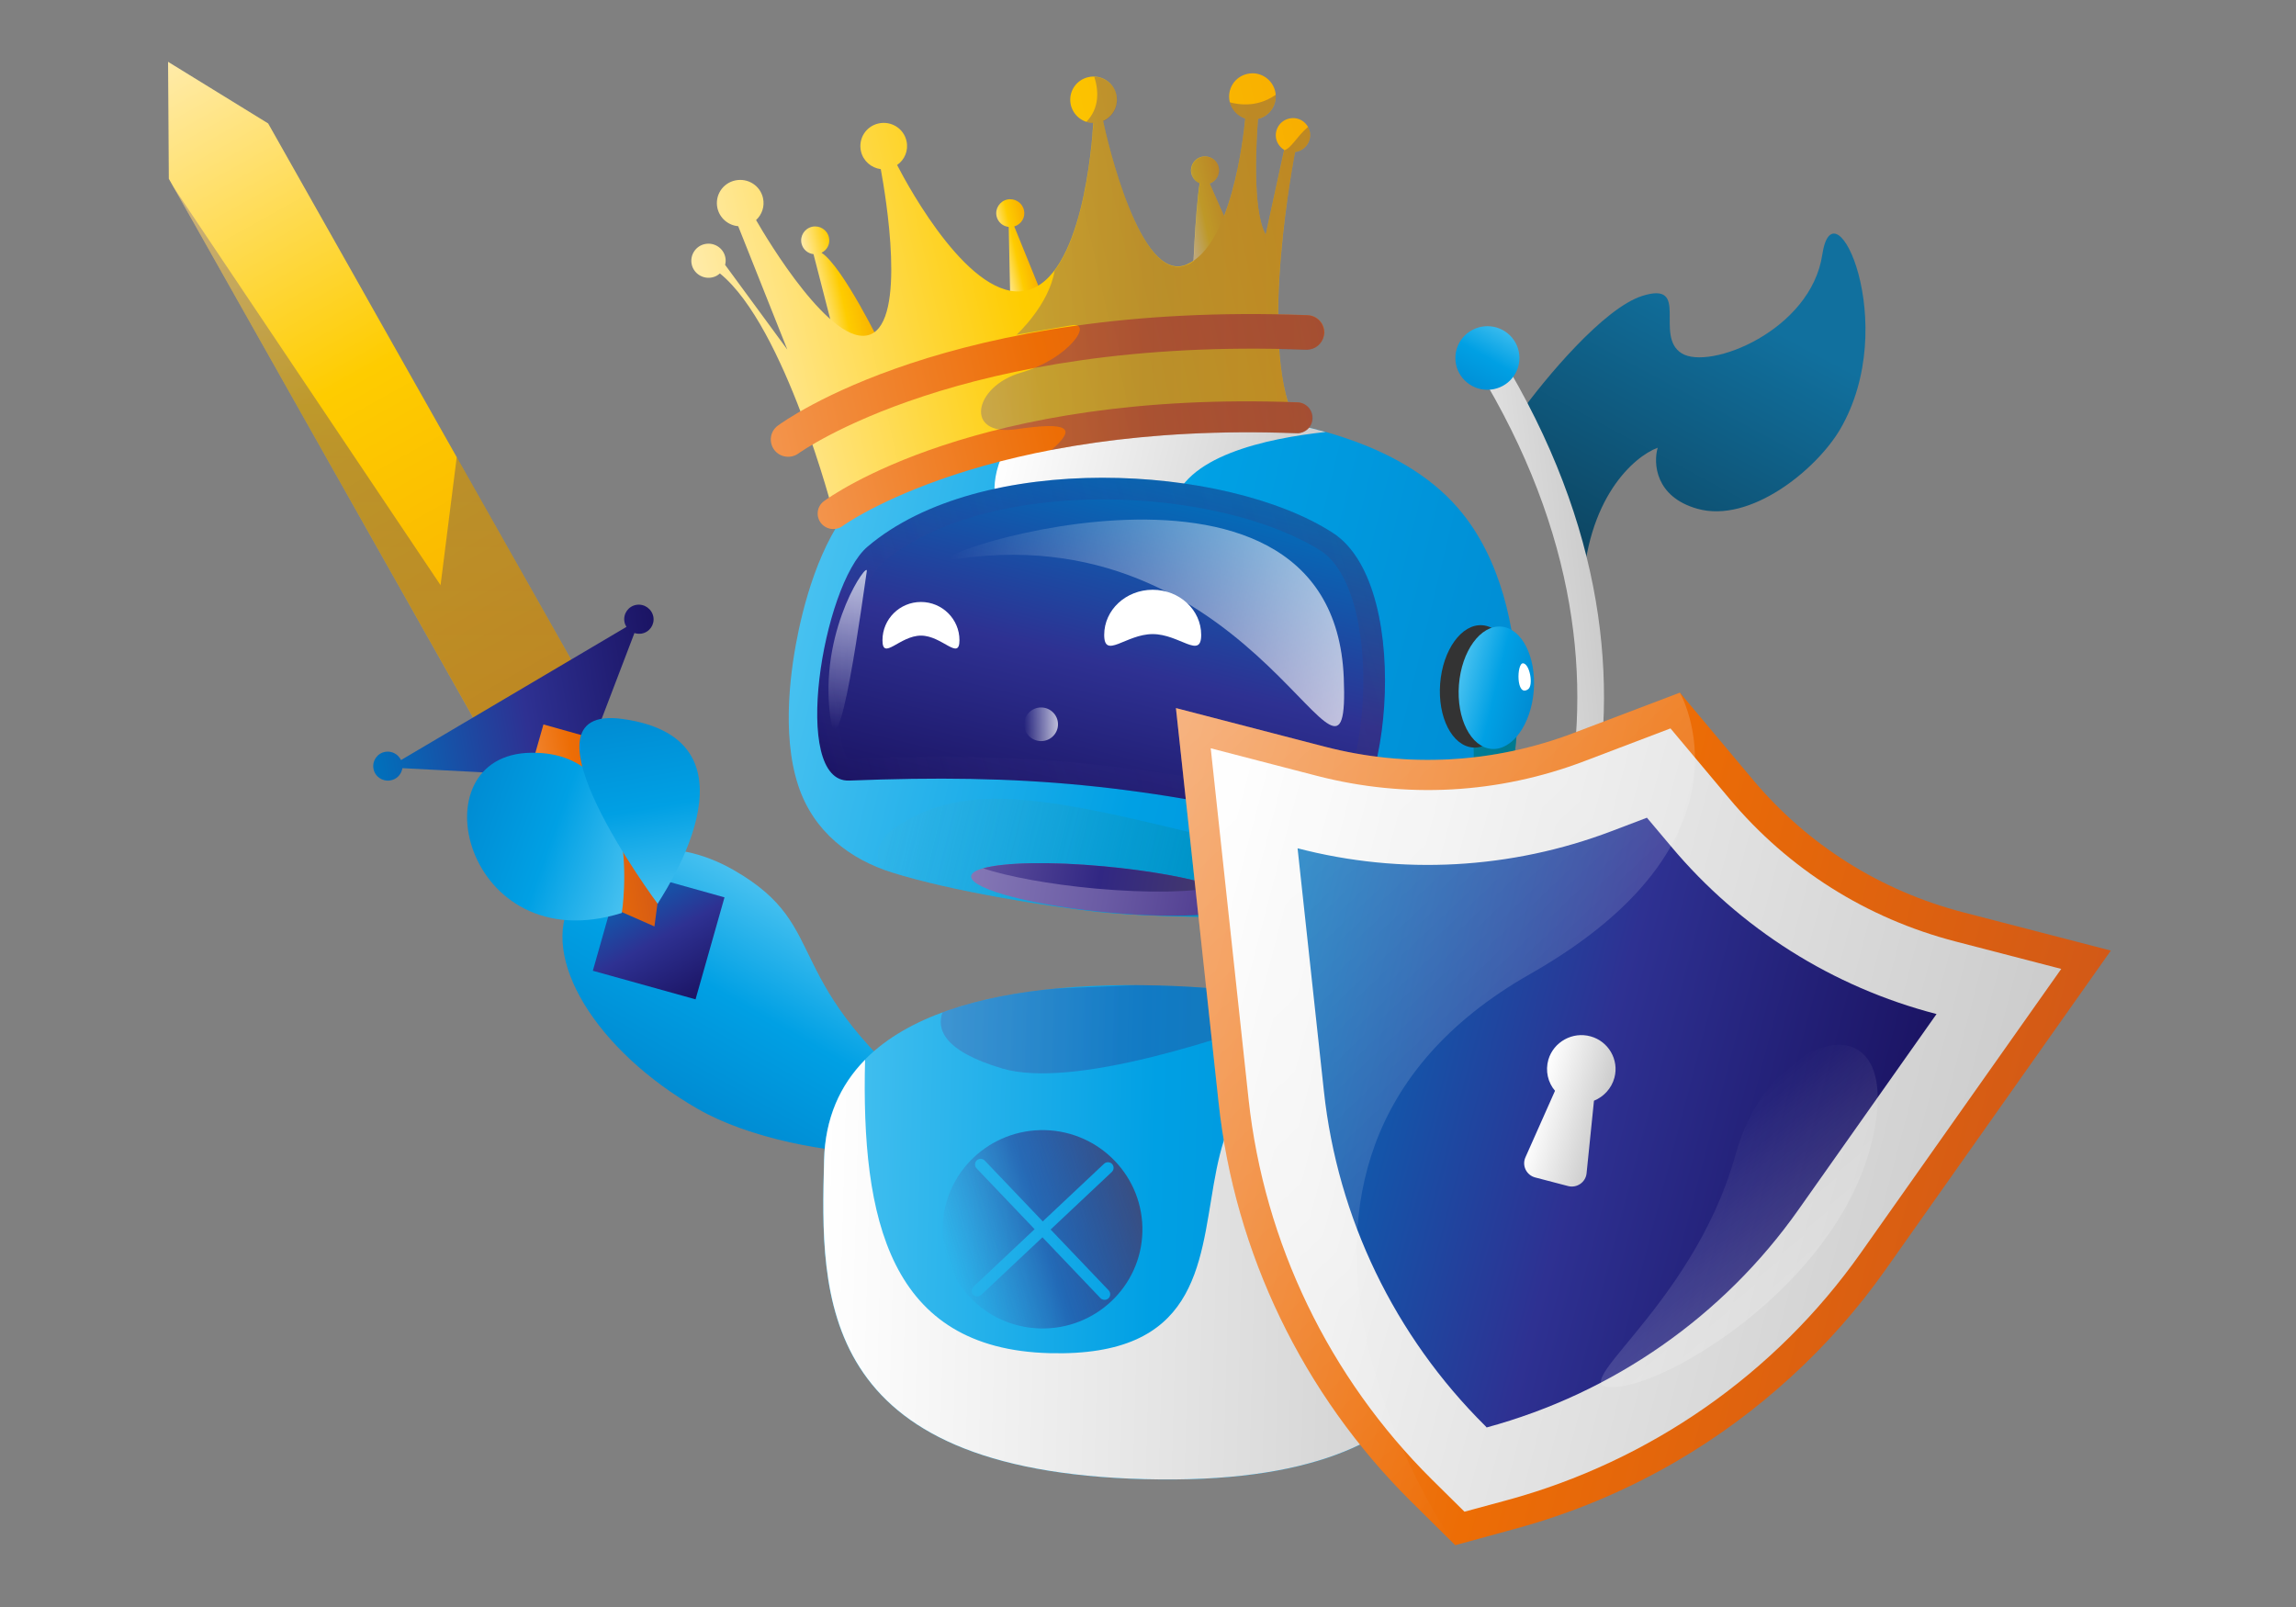
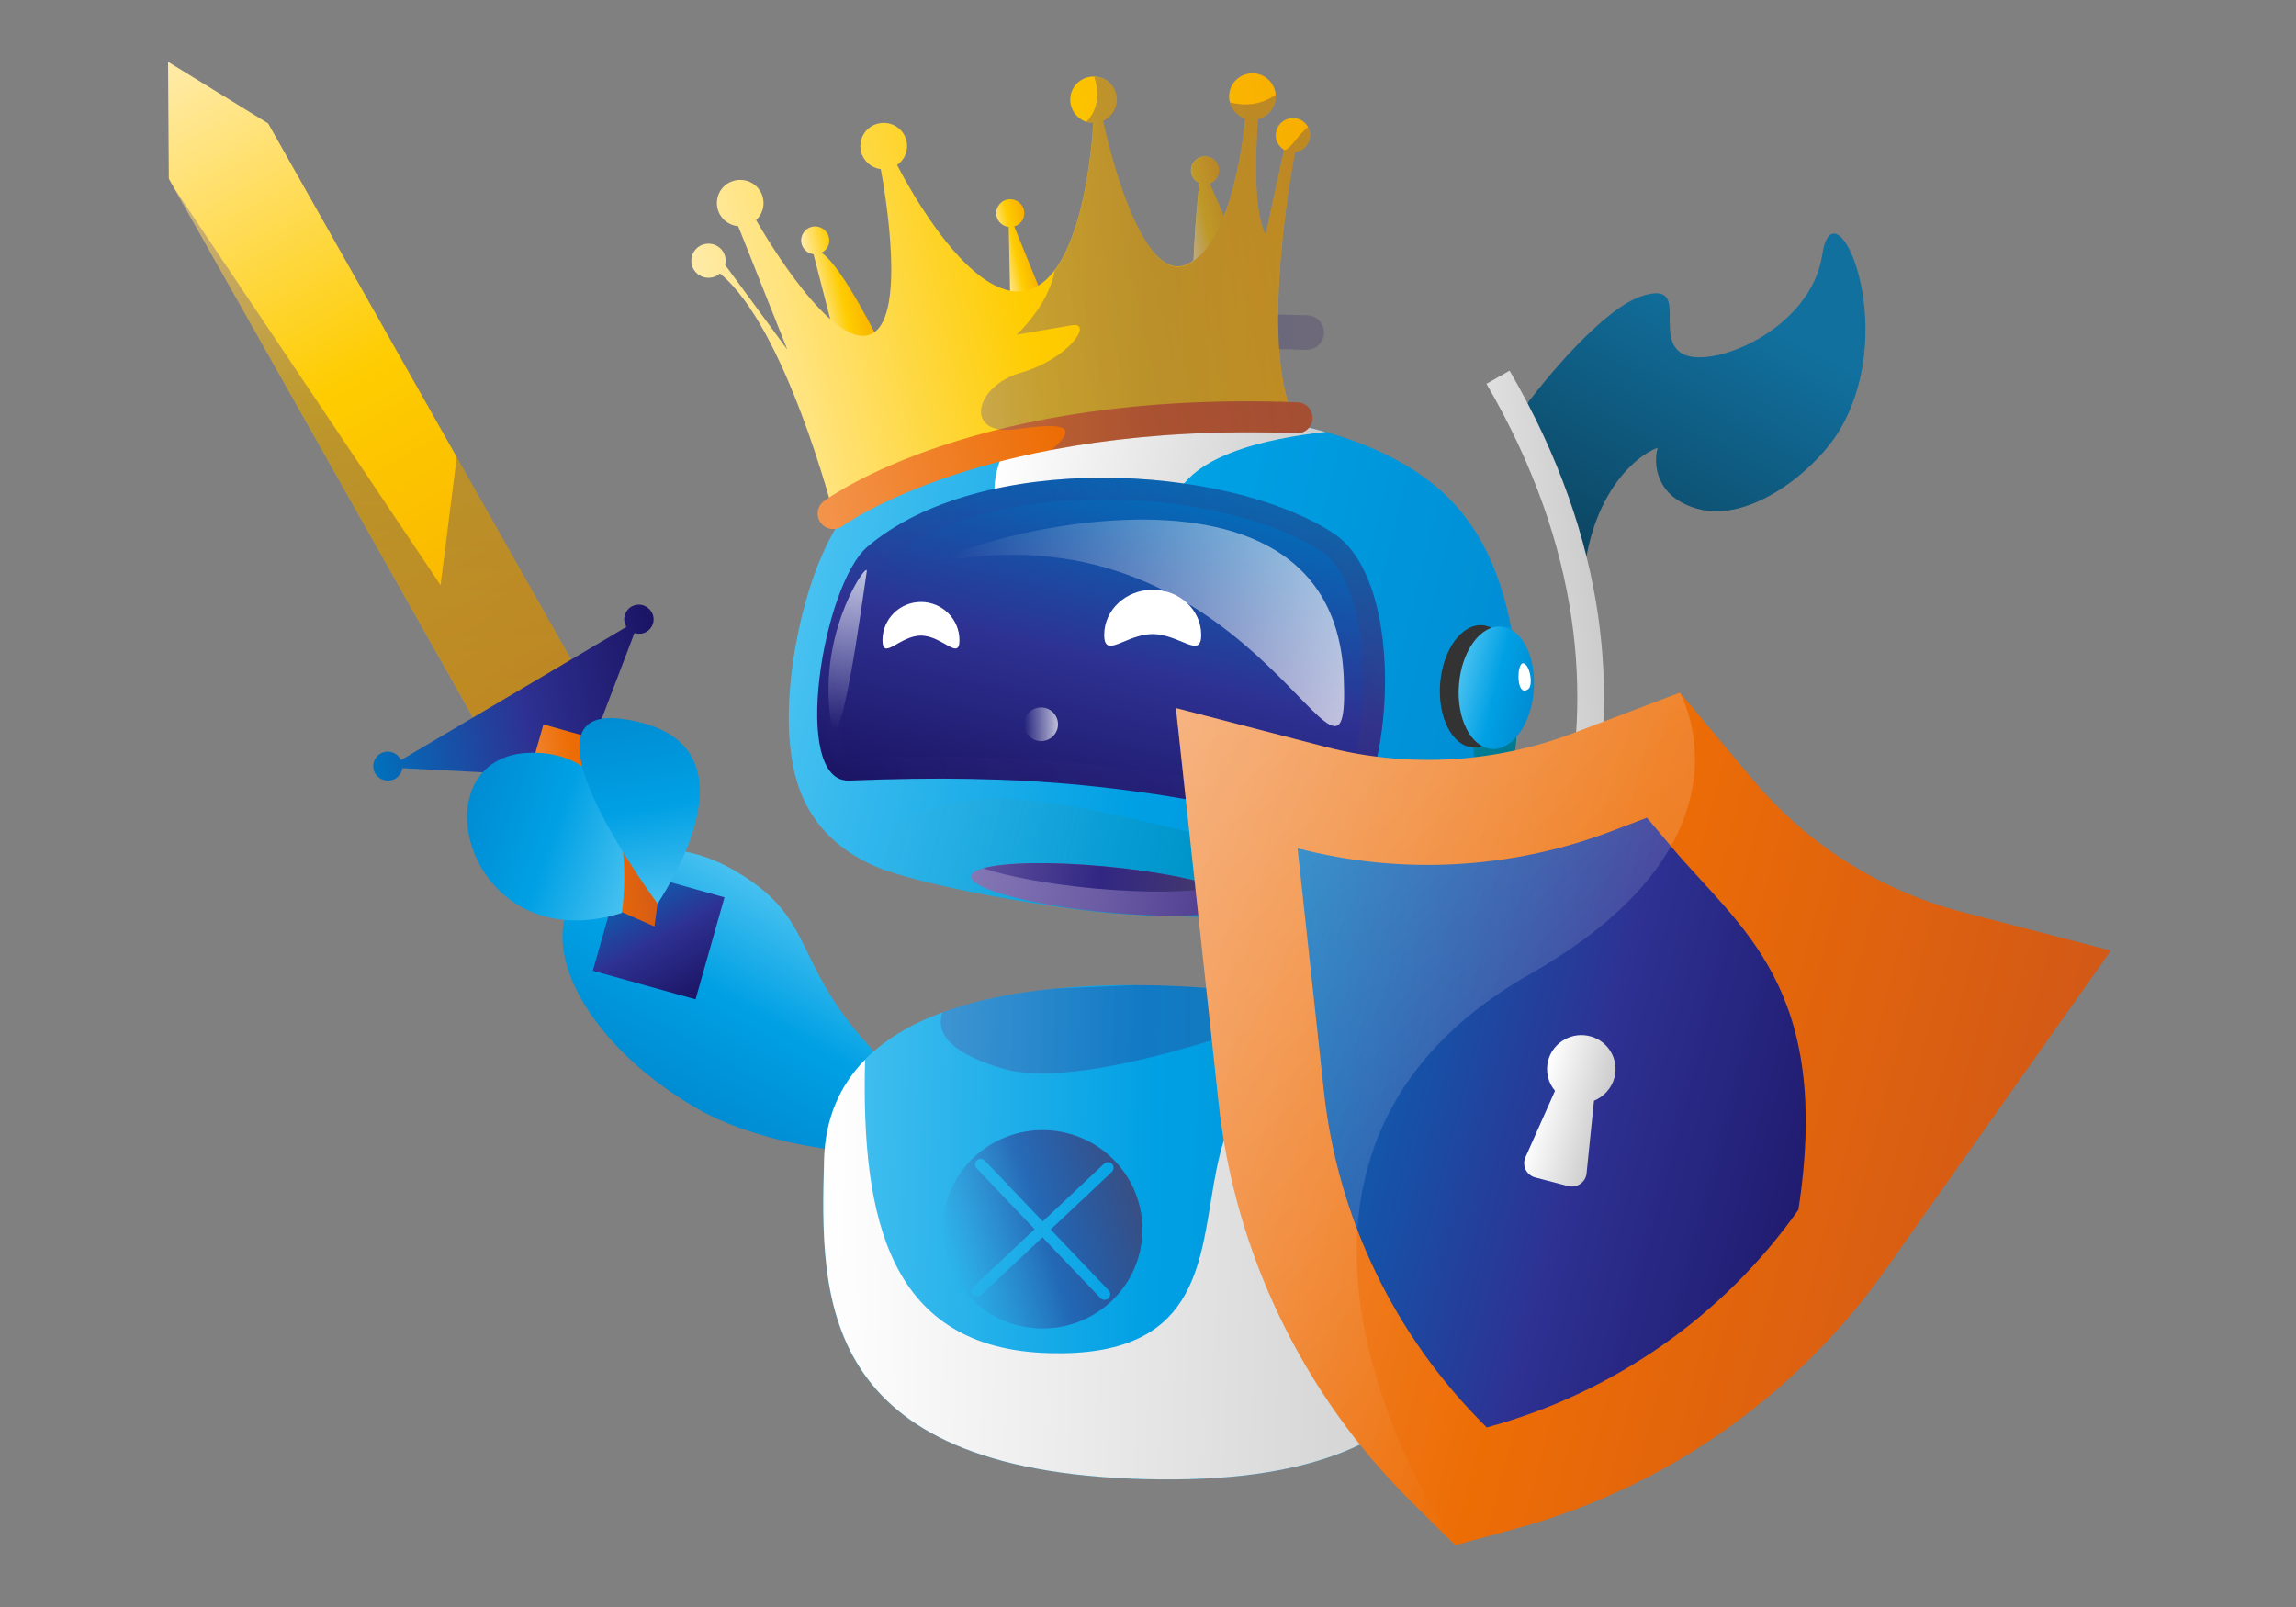
<svg xmlns="http://www.w3.org/2000/svg" width="130" height="91" viewBox="0 0 130 91" fill="none">
  <rect x="0" y="0" width="130" height="91" fill="#808080" stroke="none" />
  <g clip-path="url(#clip0_5735_352711)">
    <path d="M39.513 62.798C45.311 66.123 57.254 66.14 53.357 63.049C43.759 55.421 47.333 52.59 41.536 49.266C38.031 47.257 34.23 47.82 32.373 51.006C30.517 54.192 33.716 59.473 39.513 62.798Z" fill="url(#paint0_linear_5735_352711)" />
    <path d="M92.987 16.756C90.79 17.449 87.46 21.466 86.074 23.388C87.33 25.761 89.099 31.189 89.596 33.665C89.797 28.202 92.525 25.847 93.859 25.354C93.606 26.22 93.711 28.133 96.1 28.808C99.09 29.657 102.83 26.609 104.181 24.323C107.668 18.367 103.823 10.124 103.178 14.419C102.533 18.722 96.78 20.999 95.21 20.003C93.641 19.016 95.733 15.89 92.987 16.756Z" fill="url(#paint1_linear_5735_352711)" />
    <path d="M81.14 62.133L80.138 61.016C86.275 55.579 95.01 40.376 84.165 21.735L85.473 20.99C96.797 40.453 87.591 56.41 81.14 62.133Z" fill="url(#paint2_linear_5735_352711)" />
-     <path d="M84.218 22.072C85.219 22.072 86.031 21.266 86.031 20.272C86.031 19.277 85.219 18.471 84.218 18.471C83.216 18.471 82.404 19.277 82.404 20.272C82.404 21.266 83.216 22.072 84.218 22.072Z" fill="url(#paint3_linear_5735_352711)" />
    <path d="M83.922 66.671C83.721 74.394 83.46 84.255 64.821 83.762C46.192 83.277 46.453 73.415 46.654 65.692C46.854 57.969 55.275 55.536 65.562 55.805C75.849 56.073 84.122 58.948 83.922 66.671Z" fill="url(#paint4_linear_5735_352711)" />
    <path d="M81.908 60.869C60.07 55.925 76.076 77.059 59.434 76.626C50.35 76.393 48.755 69.033 48.981 60.012C47.56 61.458 46.723 63.328 46.662 65.691C46.462 73.414 46.2 83.276 64.83 83.761C83.46 84.246 83.721 74.384 83.931 66.67C83.983 64.297 83.251 62.393 81.908 60.869Z" fill="url(#paint5_linear_5735_352711)" />
    <path d="M79.973 67.001C80.03 64.865 78.827 63.1 77.287 63.059C75.746 63.019 74.452 64.719 74.395 66.856C74.339 68.992 75.542 70.757 77.082 70.797C78.622 70.838 79.916 69.138 79.973 67.001Z" fill="#333333" />
    <path d="M77.053 71.987C74.821 71.926 73.13 69.666 73.199 66.827C73.278 63.995 75.082 61.814 77.314 61.874C79.546 61.935 81.237 64.195 81.167 67.034C81.089 69.866 79.284 72.047 77.053 71.987ZM77.253 64.247C76.503 64.229 75.632 65.303 75.588 66.887C75.544 68.472 76.355 69.589 77.114 69.606C77.872 69.623 78.735 68.55 78.779 66.965C78.814 65.389 78.003 64.272 77.253 64.247Z" fill="#333333" />
    <path d="M76.346 63.26C75.248 63.762 74.437 65.173 74.393 66.862C74.35 68.541 75.091 69.996 76.154 70.558C77.253 70.056 78.064 68.645 78.107 66.957C78.159 65.268 77.418 63.822 76.346 63.26Z" fill="url(#paint6_linear_5735_352711)" />
    <path d="M75.562 63.787C74.943 64.367 74.428 65.579 74.394 66.861C74.359 68.142 74.777 69.242 75.37 69.969C76.207 69.588 77.192 68.22 77.218 66.939C77.262 65.649 76.381 64.211 75.562 63.787Z" fill="url(#paint7_linear_5735_352711)" />
    <path opacity="0.32" d="M65.562 55.804C65.144 55.796 64.725 55.787 64.316 55.787L59.791 55.978C57.411 56.203 55.232 56.636 53.366 57.328C53.035 58.229 53.357 59.501 56.749 60.506C60.706 61.675 69.258 58.861 74.437 56.895C71.813 56.229 68.788 55.891 65.562 55.804Z" fill="url(#paint8_linear_5735_352711)" />
    <path d="M64.682 69.762C64.76 66.663 62.302 64.082 59.181 63.996C56.06 63.918 53.462 66.36 53.375 69.459C53.296 72.559 55.755 75.139 58.876 75.225C62.005 75.312 64.603 72.862 64.682 69.762ZM55.554 73.329C55.423 73.451 55.223 73.442 55.101 73.321C55.04 73.26 55.014 73.173 55.014 73.096C55.014 73.018 55.049 72.931 55.11 72.87L58.579 69.606L55.293 66.16C55.232 66.1 55.206 66.013 55.206 65.935C55.206 65.857 55.24 65.771 55.301 65.71C55.432 65.589 55.633 65.598 55.755 65.719L59.041 69.165L62.511 65.901C62.642 65.779 62.842 65.788 62.964 65.909C63.086 66.039 63.078 66.238 62.956 66.36L59.486 69.624L62.773 73.07C62.895 73.199 62.886 73.399 62.764 73.52C62.633 73.641 62.433 73.632 62.31 73.511L59.024 70.065L55.554 73.329Z" fill="url(#paint9_linear_5735_352711)" />
    <path d="M70.165 26.409L61.901 25.777C61.901 25.777 61.578 20.028 63.365 19.006C64.612 18.288 68.639 18.6 69.764 19.5C71.368 20.773 70.165 26.409 70.165 26.409Z" fill="url(#paint10_linear_5735_352711)" />
    <path d="M68.178 24.323L64.176 24.012C64.176 24.012 64.019 21.232 64.882 20.739C65.484 20.392 67.437 20.54 67.977 20.981C68.762 21.596 68.178 24.323 68.178 24.323Z" fill="url(#paint11_linear_5735_352711)" />
    <path d="M50.524 49.413C48.136 48.669 46.061 47.102 45.198 44.487C44.212 41.5 44.797 37.682 45.224 35.673C45.782 33.076 46.906 29.587 49.112 27.708C53.75 23.768 62.581 22.92 68.735 23.388C73.216 23.734 79.258 24.946 82.562 28.782C85.064 31.682 85.761 35.708 85.901 38.565C86.075 42.115 85.5 45.483 84.314 47.803C83.782 48.842 83.12 49.691 82.335 50.34C81.115 51.344 79.598 51.63 78.063 51.717C73.574 51.985 66.129 52.054 62.188 51.639C59.242 51.318 53.898 50.47 50.524 49.413Z" fill="url(#paint12_linear_5735_352711)" />
    <path d="M75.055 24.462C72.885 23.847 70.671 23.535 68.735 23.388C65.588 23.145 61.735 23.249 58.1 23.942C55.789 26.141 56.373 28.418 56.373 28.418C56.373 28.418 65.579 33.249 66.408 28.739C66.931 25.838 71.717 24.825 75.055 24.462Z" fill="url(#paint13_linear_5735_352711)" />
    <path d="M85.874 41.577C85.229 41.144 84.357 40.789 83.215 40.547C83.215 40.547 85.839 51.577 73.338 48.581C60.941 45.612 55.258 43.664 50.602 46.928C49.948 47.387 49.33 48.322 49.983 49.222C50.166 49.291 50.341 49.352 50.524 49.413C53.889 50.469 59.242 51.317 62.197 51.629C66.137 52.053 73.582 51.975 78.072 51.707C79.606 51.62 81.114 51.335 82.343 50.33C83.128 49.69 83.791 48.833 84.322 47.794C85.159 46.157 85.7 43.975 85.874 41.577Z" fill="url(#paint14_linear_5735_352711)" />
    <path d="M75.221 46.903C64.49 44.401 57.969 43.812 48.083 44.202C44.744 44.332 46.575 33.12 49.112 30.964C55.528 25.501 69.372 26.263 75.457 30.168C80.295 33.267 78.473 47.665 75.221 46.903Z" fill="url(#paint15_linear_5735_352711)" />
    <g opacity="0.29">
      <path d="M69.45 29.084C71.586 29.595 73.434 30.331 74.794 31.197C75.675 31.768 76.364 32.98 76.782 34.703C77.174 36.34 77.288 38.348 77.113 40.357C76.983 41.812 76.704 43.179 76.32 44.21C75.954 45.197 75.596 45.595 75.457 45.682C64.9 43.223 58.222 42.565 48.04 42.963C48.031 42.963 48.031 42.963 48.022 42.963C47.918 42.885 47.63 42.409 47.543 41.188C47.429 39.664 47.674 37.604 48.188 35.682C48.772 33.483 49.496 32.27 49.931 31.898C51.998 30.14 55.084 28.963 58.858 28.495C62.328 28.071 66.085 28.279 69.45 29.084ZM69.729 27.889C62.964 26.27 53.933 26.859 49.103 30.963C46.662 33.041 44.875 43.491 47.708 44.166C47.822 44.192 47.944 44.201 48.066 44.201C57.952 43.812 64.481 44.409 75.204 46.902C78.456 47.664 80.278 33.266 75.439 30.166C73.949 29.197 71.961 28.418 69.729 27.889Z" fill="url(#paint16_linear_5735_352711)" />
    </g>
    <path d="M54.317 31.63C49.679 32.28 75.466 22.946 76.085 38.384C76.468 47.933 71.473 29.232 54.317 31.63Z" fill="url(#paint17_linear_5735_352711)" />
    <path d="M85.784 39.031C85.933 37.119 85.104 35.496 83.933 35.406C82.762 35.316 81.692 36.793 81.542 38.705C81.393 40.616 82.222 42.239 83.393 42.329C84.564 42.419 85.635 40.943 85.784 39.031Z" fill="#333333" />
    <path d="M86.842 39.111C86.694 41.024 85.621 42.505 84.453 42.409C83.285 42.314 82.457 40.695 82.605 38.782C82.753 36.868 83.826 35.388 84.994 35.483C86.162 35.569 86.99 37.197 86.842 39.111Z" fill="url(#paint18_linear_5735_352711)" />
    <path opacity="0.5" d="M66.992 19.37C65.989 19.898 64.028 24.643 69.825 24.4C71.682 24.322 69.816 17.872 66.992 19.37Z" fill="url(#paint19_linear_5735_352711)" />
    <path d="M49.077 32.349C49.182 31.7 46.506 35.423 46.959 40.159C47.412 44.895 48.912 33.371 49.077 32.349Z" fill="url(#paint20_linear_5735_352711)" />
    <path d="M86.528 39.024C86.833 38.799 86.615 37.596 86.24 37.561C85.866 37.526 85.831 39.535 86.528 39.024Z" fill="white" />
    <path d="M70.304 51.077C70.374 51.796 67 52.064 62.772 51.674C58.544 51.285 55.057 50.376 54.987 49.657C54.918 48.938 58.291 48.67 62.52 49.06C66.748 49.449 70.235 50.35 70.304 51.077Z" fill="url(#paint21_linear_5735_352711)" />
    <path d="M68.857 50.202C67.436 49.734 65.126 49.301 62.519 49.059C59.45 48.773 56.844 48.834 55.658 49.172C57.079 49.639 59.389 50.072 61.996 50.314C65.065 50.591 67.68 50.531 68.857 50.202Z" fill="url(#paint22_linear_5735_352711)" />
    <path d="M94.897 82.764C92.029 84.435 88.952 85.716 85.752 86.582L82.396 87.5L79.859 84.989C73.774 78.946 69.912 70.946 68.997 62.443L66.582 40.097L74.995 42.279C79.694 43.5 84.567 43.231 89.1 41.508L95.115 39.223L99.239 44.14C102.342 47.846 106.466 50.443 111.164 51.664L119.516 53.829L106.736 71.933C103.65 76.305 99.552 80.054 94.897 82.764Z" fill="url(#paint23_linear_5735_352711)" />
-     <path d="M81.07 83.776C75.256 78.01 71.577 70.374 70.696 62.261L68.552 42.374L74.558 43.932C79.606 45.239 84.845 44.954 89.71 43.101L94.583 41.248L97.922 45.231C101.261 49.213 105.689 52.01 110.737 53.317L116.708 54.867L105.349 70.962C100.528 77.793 93.415 82.754 85.316 84.954L82.918 85.603L81.07 83.776Z" fill="url(#paint24_linear_5735_352711)" />
-     <path d="M84.174 80.833C91.323 78.893 97.573 74.538 101.827 68.504L109.647 57.422C103.763 55.898 98.515 52.582 94.627 47.941L93.249 46.305L91.244 47.067C85.569 49.222 79.353 49.569 73.469 48.036L74.96 61.794C75.735 68.963 78.961 75.655 84.096 80.746L84.174 80.833Z" fill="url(#paint25_linear_5735_352711)" />
+     <path d="M84.174 80.833C91.323 78.893 97.573 74.538 101.827 68.504C103.763 55.898 98.515 52.582 94.627 47.941L93.249 46.305L91.244 47.067C85.569 49.222 79.353 49.569 73.469 48.036L74.96 61.794C75.735 68.963 78.961 75.655 84.096 80.746L84.174 80.833Z" fill="url(#paint25_linear_5735_352711)" />
    <path d="M91.41 61.024C91.68 60.011 91.07 58.964 90.059 58.687C89.039 58.401 87.967 58.998 87.67 60.003C87.487 60.643 87.644 61.301 88.045 61.769L86.371 65.535C86.162 66.003 86.424 66.548 86.929 66.678L88.786 67.163C89.283 67.293 89.78 66.947 89.832 66.444L90.251 62.332C90.8 62.107 91.245 61.639 91.41 61.024Z" fill="url(#paint26_linear_5735_352711)" />
    <path opacity="0.42" d="M95.115 39.223L89.1 41.508C84.567 43.231 79.685 43.5 74.995 42.279L66.582 40.097L68.997 62.443C69.912 70.937 73.774 78.946 79.859 84.98L82.317 87.422C82.317 87.422 67.428 66.071 86.641 55.153C99.945 47.586 95.115 39.223 95.115 39.223Z" fill="url(#paint27_linear_5735_352711)" />
-     <path opacity="0.28" d="M91.741 78.512C95.071 78.088 104.338 72.321 106.064 64.313C107.79 56.304 100.188 58.417 98.279 65.343C95.777 74.391 87.748 79.014 91.741 78.512Z" fill="url(#paint28_linear_5735_352711)" />
    <path d="M46.514 14.313C46.837 14.158 47.02 13.803 46.932 13.439C46.837 13.015 46.409 12.746 45.982 12.841C45.555 12.937 45.285 13.361 45.381 13.785C45.459 14.123 45.738 14.357 46.061 14.391L47.386 19.534L49.949 19.69C49.958 19.681 47.717 15.084 46.514 14.313Z" fill="url(#paint29_linear_5735_352711)" />
    <path d="M57.977 11.898C57.881 11.474 57.454 11.205 57.027 11.3C56.6 11.396 56.33 11.82 56.426 12.244C56.504 12.582 56.783 12.816 57.114 12.85L57.21 17.361L59.102 16.945C59.102 16.945 57.89 13.959 57.428 12.824C57.829 12.703 58.073 12.305 57.977 11.898Z" fill="url(#paint30_linear_5735_352711)" />
    <path d="M69.006 9.474C68.91 9.05 68.483 8.781 68.055 8.877C67.628 8.972 67.358 9.396 67.454 9.82C67.515 10.08 67.689 10.279 67.925 10.374C67.663 12.089 67.532 15.812 67.532 15.812L69.581 12.851L68.491 10.392C68.866 10.262 69.093 9.872 69.006 9.474Z" fill="url(#paint31_linear_5735_352711)" />
    <path d="M72.998 6.712C72.475 6.825 72.144 7.344 72.257 7.864C72.318 8.132 72.493 8.357 72.71 8.487L71.664 13.284C70.862 11.864 71.159 7.656 71.228 6.738C71.926 6.565 72.353 5.881 72.205 5.18C72.039 4.47 71.333 4.02 70.627 4.184C69.912 4.34 69.468 5.041 69.624 5.751C69.729 6.219 70.078 6.574 70.505 6.712C70.4 7.829 69.72 13.942 67.166 14.989C64.559 16.063 62.711 8.028 62.459 6.851C63.025 6.6 63.348 5.985 63.208 5.362C63.051 4.652 62.345 4.21 61.63 4.366C60.916 4.522 60.471 5.223 60.628 5.933C60.767 6.539 61.299 6.955 61.901 6.964C61.84 8.106 61.282 15.751 58.1 16.453C55.005 17.137 51.474 10.661 50.794 9.344C51.221 9.05 51.448 8.522 51.326 7.985C51.169 7.275 50.463 6.834 49.748 6.99C49.033 7.145 48.589 7.847 48.746 8.557C48.868 9.111 49.33 9.509 49.87 9.578C50.14 11.05 51.352 18.167 49.26 18.946C47.124 19.743 43.419 13.526 42.809 12.461C43.14 12.158 43.306 11.691 43.201 11.215C43.044 10.505 42.338 10.063 41.623 10.219C40.908 10.375 40.464 11.076 40.621 11.786C40.751 12.357 41.24 12.764 41.797 12.808L44.578 19.795L41.056 14.998C41.091 14.86 41.1 14.704 41.065 14.557C40.952 14.037 40.429 13.708 39.906 13.821C39.383 13.933 39.051 14.453 39.165 14.972C39.278 15.492 39.801 15.821 40.324 15.708C40.499 15.674 40.647 15.587 40.76 15.483C44.465 18.487 47.194 29.093 47.194 29.093C57.472 22.522 73.277 23.708 73.277 23.708C71.202 19.31 73.329 8.609 73.329 8.609H73.321C73.356 8.609 73.382 8.6 73.417 8.591C73.94 8.479 74.271 7.959 74.158 7.44C74.036 6.92 73.521 6.591 72.998 6.712Z" fill="url(#paint32_linear_5735_352711)" />
    <path d="M73.626 24.514C73.556 24.531 73.478 24.54 73.399 24.531C55.938 23.864 47.787 29.726 47.708 29.786C47.316 30.072 46.767 29.994 46.47 29.604C46.183 29.215 46.261 28.669 46.645 28.384C46.993 28.124 55.319 22.089 73.46 22.782C73.948 22.799 74.323 23.206 74.306 23.691C74.306 24.098 74.01 24.436 73.626 24.514Z" fill="url(#paint33_linear_5735_352711)" />
-     <path d="M74.202 19.776C74.123 19.794 74.036 19.802 73.949 19.802C54.421 19.058 45.303 25.612 45.215 25.673C44.779 25.993 44.16 25.906 43.838 25.474C43.515 25.041 43.602 24.426 44.038 24.105C44.422 23.82 53.733 17.067 74.036 17.846C74.576 17.863 75.004 18.322 74.986 18.859C74.951 19.318 74.629 19.69 74.202 19.776Z" fill="url(#paint34_linear_5735_352711)" />
    <path d="M54.325 36.252C54.325 37.447 53.348 35.993 52.145 35.993C50.942 35.993 49.966 37.447 49.966 36.252C49.966 35.058 50.942 34.088 52.145 34.088C53.348 34.088 54.325 35.058 54.325 36.252Z" fill="white" />
    <path d="M68.012 35.951C68.012 37.362 66.782 35.907 65.266 35.907C63.749 35.907 62.52 37.362 62.52 35.951C62.52 34.539 63.749 33.397 65.266 33.397C66.782 33.397 68.012 34.539 68.012 35.951Z" fill="white" />
    <path d="M41.021 50.815L35.206 49.188L33.567 54.971L39.382 56.59L41.021 50.815Z" fill="url(#paint35_linear_5735_352711)" />
    <path d="M27.151 41.275L32.783 38.141L15.182 6.989L9.516 3.5L9.559 10.123L27.151 41.275Z" fill="url(#paint36_linear_5735_352711)" />
    <path opacity="0.32" d="M27.108 41.189L27.596 41.033L32.783 38.142L25.861 25.882L24.945 33.137L9.82 10.592L27.108 41.189Z" fill="url(#paint37_linear_5735_352711)" />
    <path d="M34.265 51.233L37.055 52.462L37.447 49.466L31.275 38.592L28.093 40.358L34.265 51.233Z" fill="url(#paint38_linear_5735_352711)" />
    <path d="M36.026 34.252C35.573 34.33 35.277 34.755 35.355 35.205C35.373 35.317 35.416 35.413 35.469 35.499L22.706 43.04C22.549 42.711 22.192 42.512 21.817 42.573C21.363 42.651 21.067 43.075 21.145 43.525C21.224 43.975 21.651 44.27 22.104 44.192C22.471 44.131 22.732 43.846 22.784 43.499L29.959 43.871L30.77 41.023L33.638 41.828L35.922 35.846C36.044 35.889 36.183 35.898 36.323 35.88C36.776 35.802 37.073 35.378 36.994 34.928C36.907 34.478 36.48 34.175 36.026 34.252Z" fill="url(#paint39_linear_5735_352711)" />
    <path d="M35.207 51.699C35.207 51.699 36.671 42.539 30.072 42.626C23.473 42.712 26.297 54.478 35.207 51.699Z" fill="url(#paint40_linear_5735_352711)" />
    <path d="M37.238 51.179C37.221 51.093 43.768 41.889 35.242 40.712C28.773 39.82 37.238 51.179 37.238 51.179Z" fill="url(#paint41_linear_5735_352711)" />
    <path d="M58.945 41.967C59.475 41.967 59.904 41.541 59.904 41.015C59.904 40.489 59.475 40.062 58.945 40.062C58.416 40.062 57.986 40.489 57.986 41.015C57.986 41.541 58.416 41.967 58.945 41.967Z" fill="url(#paint42_linear_5735_352711)" />
    <path opacity="0.32" d="M60.689 18.417C61.926 18.226 60.514 20.322 57.812 21.101C55.109 21.88 54.586 24.737 57.55 24.304C60.514 23.872 60.985 24.226 59.529 25.482C63.243 24.772 67.846 24.322 73.408 24.538C73.486 24.538 73.565 24.538 73.634 24.521C74.018 24.434 74.306 24.105 74.323 23.698C74.341 23.213 73.966 22.806 73.478 22.789C73.294 22.781 73.103 22.781 72.919 22.772C72.658 21.889 72.501 20.858 72.423 19.768C72.928 19.776 73.434 19.794 73.948 19.811C74.035 19.811 74.123 19.802 74.201 19.785C74.628 19.69 74.951 19.317 74.968 18.867C74.986 18.33 74.567 17.872 74.018 17.854C73.46 17.837 72.902 17.82 72.362 17.811C72.388 13.335 73.329 8.607 73.329 8.607H73.32C73.355 8.607 73.382 8.599 73.416 8.59C73.939 8.478 74.271 7.958 74.157 7.439C74.14 7.343 74.105 7.265 74.061 7.187C73.416 7.733 73.103 8.417 72.71 8.504L71.664 13.283C70.862 11.863 71.159 7.655 71.228 6.737C71.856 6.581 72.274 6.001 72.231 5.369C71.69 5.75 70.81 6.105 69.633 5.794C69.746 6.244 70.086 6.581 70.505 6.711C70.444 7.413 70.147 10.079 69.31 12.235L68.491 10.391C68.866 10.261 69.101 9.871 69.014 9.482C68.918 9.058 68.491 8.789 68.064 8.884C67.637 8.98 67.366 9.404 67.462 9.828C67.523 10.088 67.698 10.287 67.933 10.382C67.759 11.525 67.637 13.551 67.584 14.789C67.454 14.876 67.323 14.954 67.175 15.006C64.568 16.079 62.72 8.045 62.467 6.867C63.034 6.616 63.356 6.001 63.217 5.378C63.086 4.772 62.554 4.365 61.961 4.348C62.206 5.127 62.267 6.114 61.508 6.902C61.639 6.945 61.77 6.971 61.909 6.971C61.857 7.889 61.491 12.971 59.712 15.326C59.39 17.283 57.559 18.954 57.559 18.954L60.689 18.417Z" fill="url(#paint43_linear_5735_352711)" />
  </g>
  <defs>
    <linearGradient id="paint0_linear_5735_352711" x1="46.494" y1="52.098" x2="40.149" y2="63.153" gradientUnits="userSpaceOnUse">
      <stop stop-color="#47C1F0" />
      <stop offset="0.5" stop-color="#00A0E4" />
      <stop offset="1" stop-color="#008CD3" />
    </linearGradient>
    <linearGradient id="paint1_linear_5735_352711" x1="101.373" y1="12.427" x2="89.734" y2="34.094" gradientUnits="userSpaceOnUse">
      <stop offset="0.24" stop-color="#11709E" />
      <stop offset="1" stop-color="#0C3F59" />
    </linearGradient>
    <linearGradient id="paint2_linear_5735_352711" x1="78.234" y1="42.049" x2="91.127" y2="40.743" gradientUnits="userSpaceOnUse">
      <stop stop-color="white" />
      <stop offset="1" stop-color="#CCCCCC" />
    </linearGradient>
    <linearGradient id="paint3_linear_5735_352711" x1="85.384" y1="18.284" x2="83.117" y2="22.285" gradientUnits="userSpaceOnUse">
      <stop stop-color="#47C1F0" />
      <stop offset="0.5" stop-color="#00A0E4" />
      <stop offset="1" stop-color="#008CD3" />
    </linearGradient>
    <linearGradient id="paint4_linear_5735_352711" x1="46.61" y1="69.297" x2="83.874" y2="70.284" gradientUnits="userSpaceOnUse">
      <stop stop-color="#47C1F0" />
      <stop offset="0.5" stop-color="#00A0E4" />
      <stop offset="1" stop-color="#008CD3" />
    </linearGradient>
    <linearGradient id="paint5_linear_5735_352711" x1="46.557" y1="71.309" x2="83.821" y2="72.296" gradientUnits="userSpaceOnUse">
      <stop stop-color="white" />
      <stop offset="1" stop-color="#CCCCCC" />
    </linearGradient>
    <linearGradient id="paint6_linear_5735_352711" x1="74.443" y1="66.857" x2="78.161" y2="66.956" gradientUnits="userSpaceOnUse">
      <stop stop-color="#47C1F0" />
      <stop offset="0.5" stop-color="#00A0E4" />
      <stop offset="1" stop-color="#008CD3" />
    </linearGradient>
    <linearGradient id="paint7_linear_5735_352711" x1="74.444" y1="66.843" x2="77.276" y2="66.918" gradientUnits="userSpaceOnUse">
      <stop offset="0.011" stop-color="#44AFCD" />
      <stop offset="0.5" stop-color="#008EB4" />
      <stop offset="0.994" stop-color="#00747D" />
    </linearGradient>
    <linearGradient id="paint8_linear_5735_352711" x1="53.313" y1="58.058" x2="74.451" y2="58.617" gradientUnits="userSpaceOnUse">
      <stop stop-color="#5E4F9C" />
      <stop offset="0.5" stop-color="#312783" />
      <stop offset="1" stop-color="#463A6A" />
    </linearGradient>
    <linearGradient id="paint9_linear_5735_352711" x1="53.643" y1="71.32" x2="64.411" y2="67.87" gradientUnits="userSpaceOnUse">
      <stop stop-color="#5E4F9C" stop-opacity="0" />
      <stop offset="0.5" stop-color="#312783" stop-opacity="0.5" />
      <stop offset="1" stop-color="#463A6A" stop-opacity="0.8" />
    </linearGradient>
    <linearGradient id="paint10_linear_5735_352711" x1="62.099" y1="21.604" x2="70.819" y2="23.723" gradientUnits="userSpaceOnUse">
      <stop stop-color="#F3944C" />
      <stop offset="0.5" stop-color="#ED6D05" />
      <stop offset="1" stop-color="#D25917" />
    </linearGradient>
    <linearGradient id="paint11_linear_5735_352711" x1="64.282" y1="21.993" x2="68.502" y2="23.019" gradientUnits="userSpaceOnUse">
      <stop stop-color="#FFEBA9" />
      <stop offset="0.5" stop-color="#FECC00" />
      <stop offset="1" stop-color="#F8AE00" />
    </linearGradient>
    <linearGradient id="paint12_linear_5735_352711" x1="45.893" y1="32.903" x2="85.92" y2="42.629" gradientUnits="userSpaceOnUse">
      <stop stop-color="#47C1F0" />
      <stop offset="0.5" stop-color="#00A0E4" />
      <stop offset="1" stop-color="#008CD3" />
    </linearGradient>
    <linearGradient id="paint13_linear_5735_352711" x1="56.928" y1="24.677" x2="74.004" y2="28.826" gradientUnits="userSpaceOnUse">
      <stop stop-color="white" />
      <stop offset="1" stop-color="#CCCCCC" />
    </linearGradient>
    <linearGradient id="paint14_linear_5735_352711" x1="51.401" y1="41.295" x2="84.301" y2="49.29" gradientUnits="userSpaceOnUse">
      <stop offset="0.011" stop-color="#44AFCD" stop-opacity="0.1" />
      <stop offset="0.5" stop-color="#008EB4" stop-opacity="0.5" />
      <stop offset="0.994" stop-color="#00747D" stop-opacity="0.8" />
    </linearGradient>
    <linearGradient id="paint15_linear_5735_352711" x1="65.462" y1="26.853" x2="60.576" y2="47.238" gradientUnits="userSpaceOnUse">
      <stop stop-color="#0071BC" />
      <stop offset="0.528" stop-color="#2E3192" />
      <stop offset="1" stop-color="#1B1464" />
    </linearGradient>
    <linearGradient id="paint16_linear_5735_352711" x1="46.609" y1="42.939" x2="77.785" y2="33.681" gradientUnits="userSpaceOnUse">
      <stop stop-color="#5E4F9C" stop-opacity="0" />
      <stop offset="0.5" stop-color="#312783" stop-opacity="0.5" />
      <stop offset="1" stop-color="#463A6A" stop-opacity="0.8" />
    </linearGradient>
    <linearGradient id="paint17_linear_5735_352711" x1="53.888" y1="31.09" x2="76.955" y2="36.695" gradientUnits="userSpaceOnUse">
      <stop stop-color="white" stop-opacity="0" />
      <stop offset="1" stop-color="white" stop-opacity="0.7" />
    </linearGradient>
    <linearGradient id="paint18_linear_5735_352711" x1="82.617" y1="38.432" x2="86.834" y2="39.457" gradientUnits="userSpaceOnUse">
      <stop stop-color="#47C1F0" />
      <stop offset="0.5" stop-color="#00A0E4" />
      <stop offset="1" stop-color="#008CD3" />
    </linearGradient>
    <linearGradient id="paint19_linear_5735_352711" x1="67.787" y1="24.227" x2="68.952" y2="19.368" gradientUnits="userSpaceOnUse">
      <stop stop-color="white" stop-opacity="0" />
      <stop offset="1" stop-color="white" stop-opacity="0.7" />
    </linearGradient>
    <linearGradient id="paint20_linear_5735_352711" x1="47.071" y1="41.26" x2="48.477" y2="32.175" gradientUnits="userSpaceOnUse">
      <stop stop-color="white" stop-opacity="0" />
      <stop offset="1" stop-color="white" stop-opacity="0.7" />
    </linearGradient>
    <linearGradient id="paint21_linear_5735_352711" x1="55.107" y1="49.072" x2="70.22" y2="51.732" gradientUnits="userSpaceOnUse">
      <stop stop-color="#8477B5" />
      <stop offset="0.5" stop-color="#6A5BA4" />
      <stop offset="1" stop-color="#49358B" />
    </linearGradient>
    <linearGradient id="paint22_linear_5735_352711" x1="55.788" y1="48.575" x2="68.762" y2="50.858" gradientUnits="userSpaceOnUse">
      <stop stop-color="#5E4F9C" />
      <stop offset="0.5" stop-color="#312783" />
      <stop offset="1" stop-color="#463A6A" />
    </linearGradient>
    <linearGradient id="paint23_linear_5735_352711" x1="62.27" y1="56.497" x2="115.164" y2="70.406" gradientUnits="userSpaceOnUse">
      <stop stop-color="#F3944C" />
      <stop offset="0.5" stop-color="#ED6D05" />
      <stop offset="1" stop-color="#D25917" />
    </linearGradient>
    <linearGradient id="paint24_linear_5735_352711" x1="64.657" y1="57.181" x2="112.765" y2="69.831" gradientUnits="userSpaceOnUse">
      <stop stop-color="white" />
      <stop offset="1" stop-color="#CCCCCC" />
    </linearGradient>
    <linearGradient id="paint25_linear_5735_352711" x1="70.626" y1="58.892" x2="106.768" y2="68.395" gradientUnits="userSpaceOnUse">
      <stop stop-color="#0071BC" />
      <stop offset="0.528" stop-color="#2E3192" />
      <stop offset="1" stop-color="#1B1464" />
    </linearGradient>
    <linearGradient id="paint26_linear_5735_352711" x1="87.065" y1="62.32" x2="90.811" y2="63.306" gradientUnits="userSpaceOnUse">
      <stop stop-color="white" />
      <stop offset="1" stop-color="#CCCCCC" />
    </linearGradient>
    <linearGradient id="paint27_linear_5735_352711" x1="97.757" y1="72.777" x2="66.668" y2="40.017" gradientUnits="userSpaceOnUse">
      <stop stop-color="white" stop-opacity="0" />
      <stop offset="1" stop-color="white" stop-opacity="0.7" />
    </linearGradient>
    <linearGradient id="paint28_linear_5735_352711" x1="96.401" y1="64.45" x2="102.48" y2="71.769" gradientUnits="userSpaceOnUse">
      <stop stop-color="white" stop-opacity="0" />
      <stop offset="1" stop-color="white" stop-opacity="0.7" />
    </linearGradient>
    <linearGradient id="paint29_linear_5735_352711" x1="46.041" y1="16.686" x2="49.139" y2="15.994" gradientUnits="userSpaceOnUse">
      <stop stop-color="#FFEBA9" />
      <stop offset="0.5" stop-color="#FECC00" />
      <stop offset="1" stop-color="#F8AE00" />
    </linearGradient>
    <linearGradient id="paint30_linear_5735_352711" x1="56.565" y1="14.458" x2="58.459" y2="14.035" gradientUnits="userSpaceOnUse">
      <stop stop-color="#FFEBA9" />
      <stop offset="0.5" stop-color="#FECC00" />
      <stop offset="1" stop-color="#F8AE00" />
    </linearGradient>
    <linearGradient id="paint31_linear_5735_352711" x1="66.804" y1="12.562" x2="69.558" y2="11.947" gradientUnits="userSpaceOnUse">
      <stop stop-color="#FFEBA9" />
      <stop offset="0.5" stop-color="#FECC00" />
      <stop offset="1" stop-color="#F8AE00" />
    </linearGradient>
    <linearGradient id="paint32_linear_5735_352711" x1="40.279" y1="20.02" x2="75.22" y2="12.218" gradientUnits="userSpaceOnUse">
      <stop stop-color="#FFEBA9" />
      <stop offset="0.5" stop-color="#FECC00" />
      <stop offset="1" stop-color="#F8AE00" />
    </linearGradient>
    <linearGradient id="paint33_linear_5735_352711" x1="46.166" y1="28.579" x2="74.05" y2="22.353" gradientUnits="userSpaceOnUse">
      <stop stop-color="#F3944C" />
      <stop offset="0.5" stop-color="#ED6D05" />
      <stop offset="1" stop-color="#D25917" />
    </linearGradient>
    <linearGradient id="paint34_linear_5735_352711" x1="43.483" y1="24.323" x2="74.669" y2="17.36" gradientUnits="userSpaceOnUse">
      <stop stop-color="#F3944C" />
      <stop offset="0.5" stop-color="#ED6D05" />
      <stop offset="1" stop-color="#D25917" />
    </linearGradient>
    <linearGradient id="paint35_linear_5735_352711" x1="35.211" y1="49.192" x2="39.349" y2="56.618" gradientUnits="userSpaceOnUse">
      <stop stop-color="#0071BC" />
      <stop offset="0.528" stop-color="#2E3192" />
      <stop offset="1" stop-color="#1B1464" />
    </linearGradient>
    <linearGradient id="paint36_linear_5735_352711" x1="9.503" y1="3.495" x2="29.742" y2="39.822" gradientUnits="userSpaceOnUse">
      <stop stop-color="#FFEBA9" />
      <stop offset="0.5" stop-color="#FECC00" />
      <stop offset="1" stop-color="#F8AE00" />
    </linearGradient>
    <linearGradient id="paint37_linear_5735_352711" x1="21.302" y1="10.593" x2="21.302" y2="41.188" gradientUnits="userSpaceOnUse">
      <stop stop-color="#5E4F9C" />
      <stop offset="0.5" stop-color="#312783" />
      <stop offset="1" stop-color="#463A6A" />
    </linearGradient>
    <linearGradient id="paint38_linear_5735_352711" x1="29.142" y1="46.385" x2="36.686" y2="45.076" gradientUnits="userSpaceOnUse">
      <stop stop-color="#F3944C" />
      <stop offset="0.5" stop-color="#ED6D05" />
      <stop offset="1" stop-color="#D25917" />
    </linearGradient>
    <linearGradient id="paint39_linear_5735_352711" x1="20.73" y1="41.162" x2="37.563" y2="38.242" gradientUnits="userSpaceOnUse">
      <stop stop-color="#0071BC" />
      <stop offset="0.528" stop-color="#2E3192" />
      <stop offset="1" stop-color="#1B1464" />
    </linearGradient>
    <linearGradient id="paint40_linear_5735_352711" x1="36.138" y1="49.043" x2="26.405" y2="45.595" gradientUnits="userSpaceOnUse">
      <stop stop-color="#47C1F0" />
      <stop offset="0.5" stop-color="#00A0E4" />
      <stop offset="1" stop-color="#008CD3" />
    </linearGradient>
    <linearGradient id="paint41_linear_5735_352711" x1="37.544" y1="51.127" x2="35.712" y2="40.421" gradientUnits="userSpaceOnUse">
      <stop stop-color="#47C1F0" />
      <stop offset="0.5" stop-color="#00A0E4" />
      <stop offset="1" stop-color="#008CD3" />
    </linearGradient>
    <linearGradient id="paint42_linear_5735_352711" x1="57.986" y1="41.017" x2="59.904" y2="41.017" gradientUnits="userSpaceOnUse">
      <stop stop-color="white" stop-opacity="0" />
      <stop offset="1" stop-color="white" stop-opacity="0.7" />
    </linearGradient>
    <linearGradient id="paint43_linear_5735_352711" x1="55.546" y1="14.91" x2="74.97" y2="14.91" gradientUnits="userSpaceOnUse">
      <stop stop-color="#5E4F9C" />
      <stop offset="0.5" stop-color="#312783" />
      <stop offset="1" stop-color="#463A6A" />
    </linearGradient>
    <clipPath id="clip0_5735_352711">
      <rect width="110" height="84" fill="white" transform="translate(9.516 3.5)" />
    </clipPath>
  </defs>
</svg>